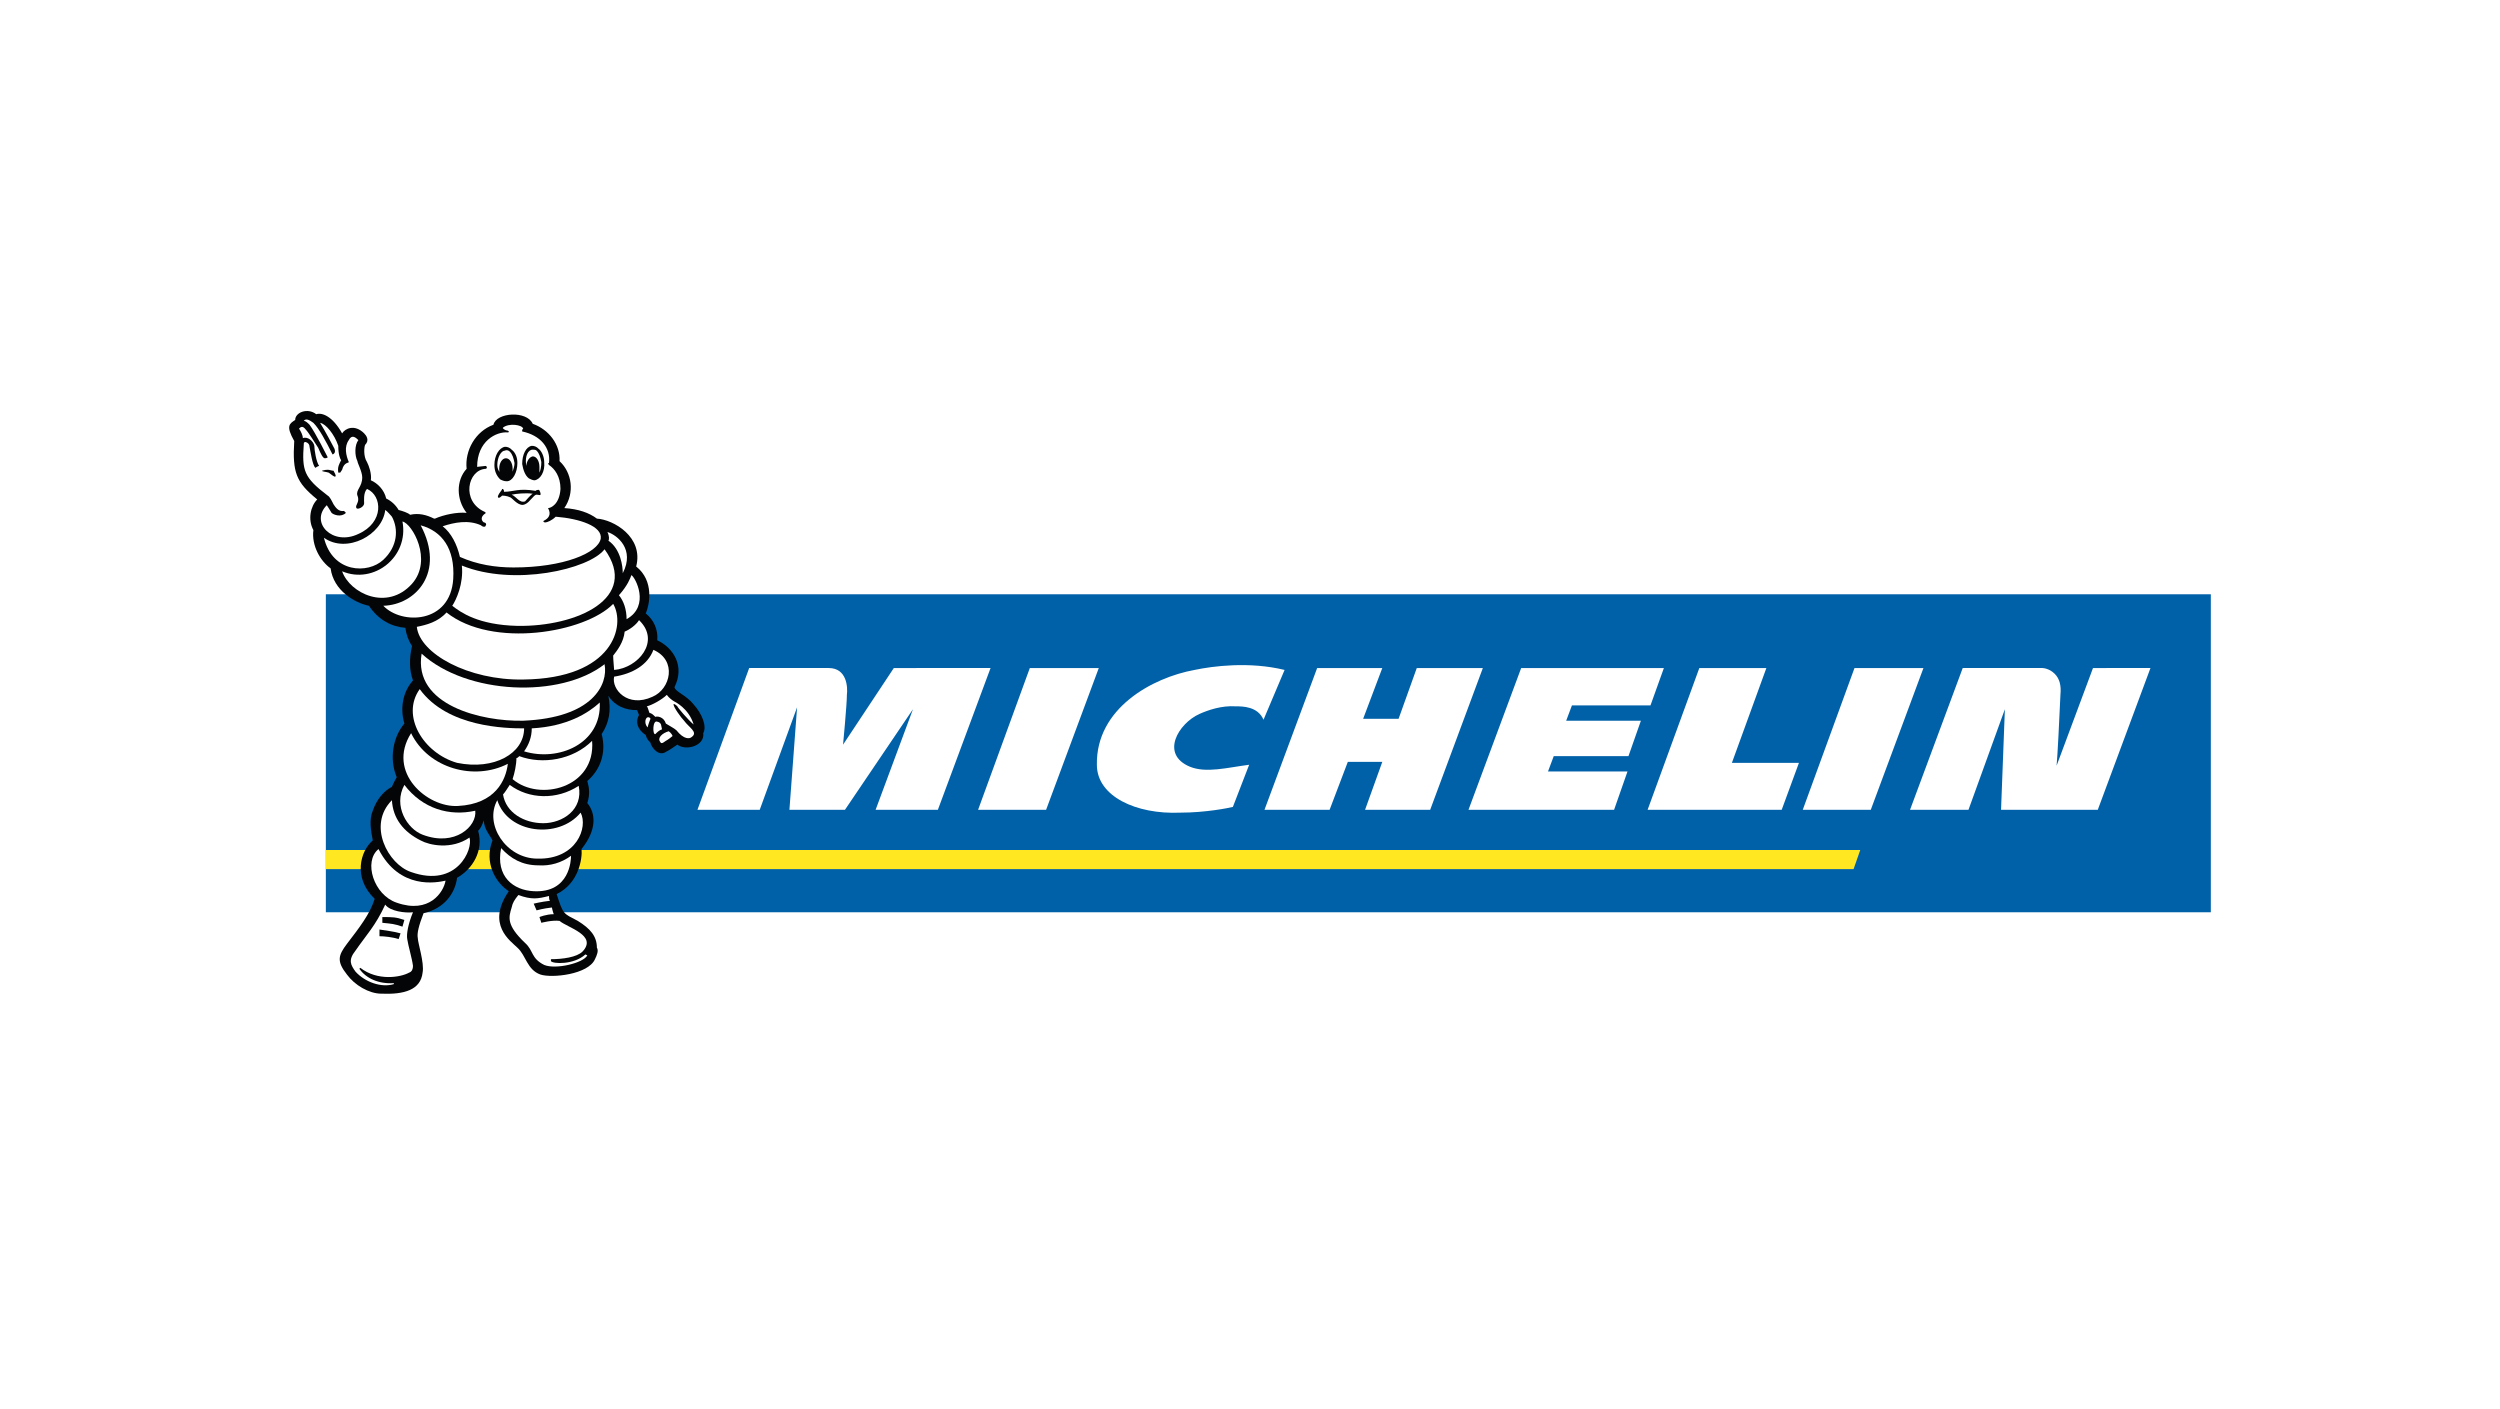
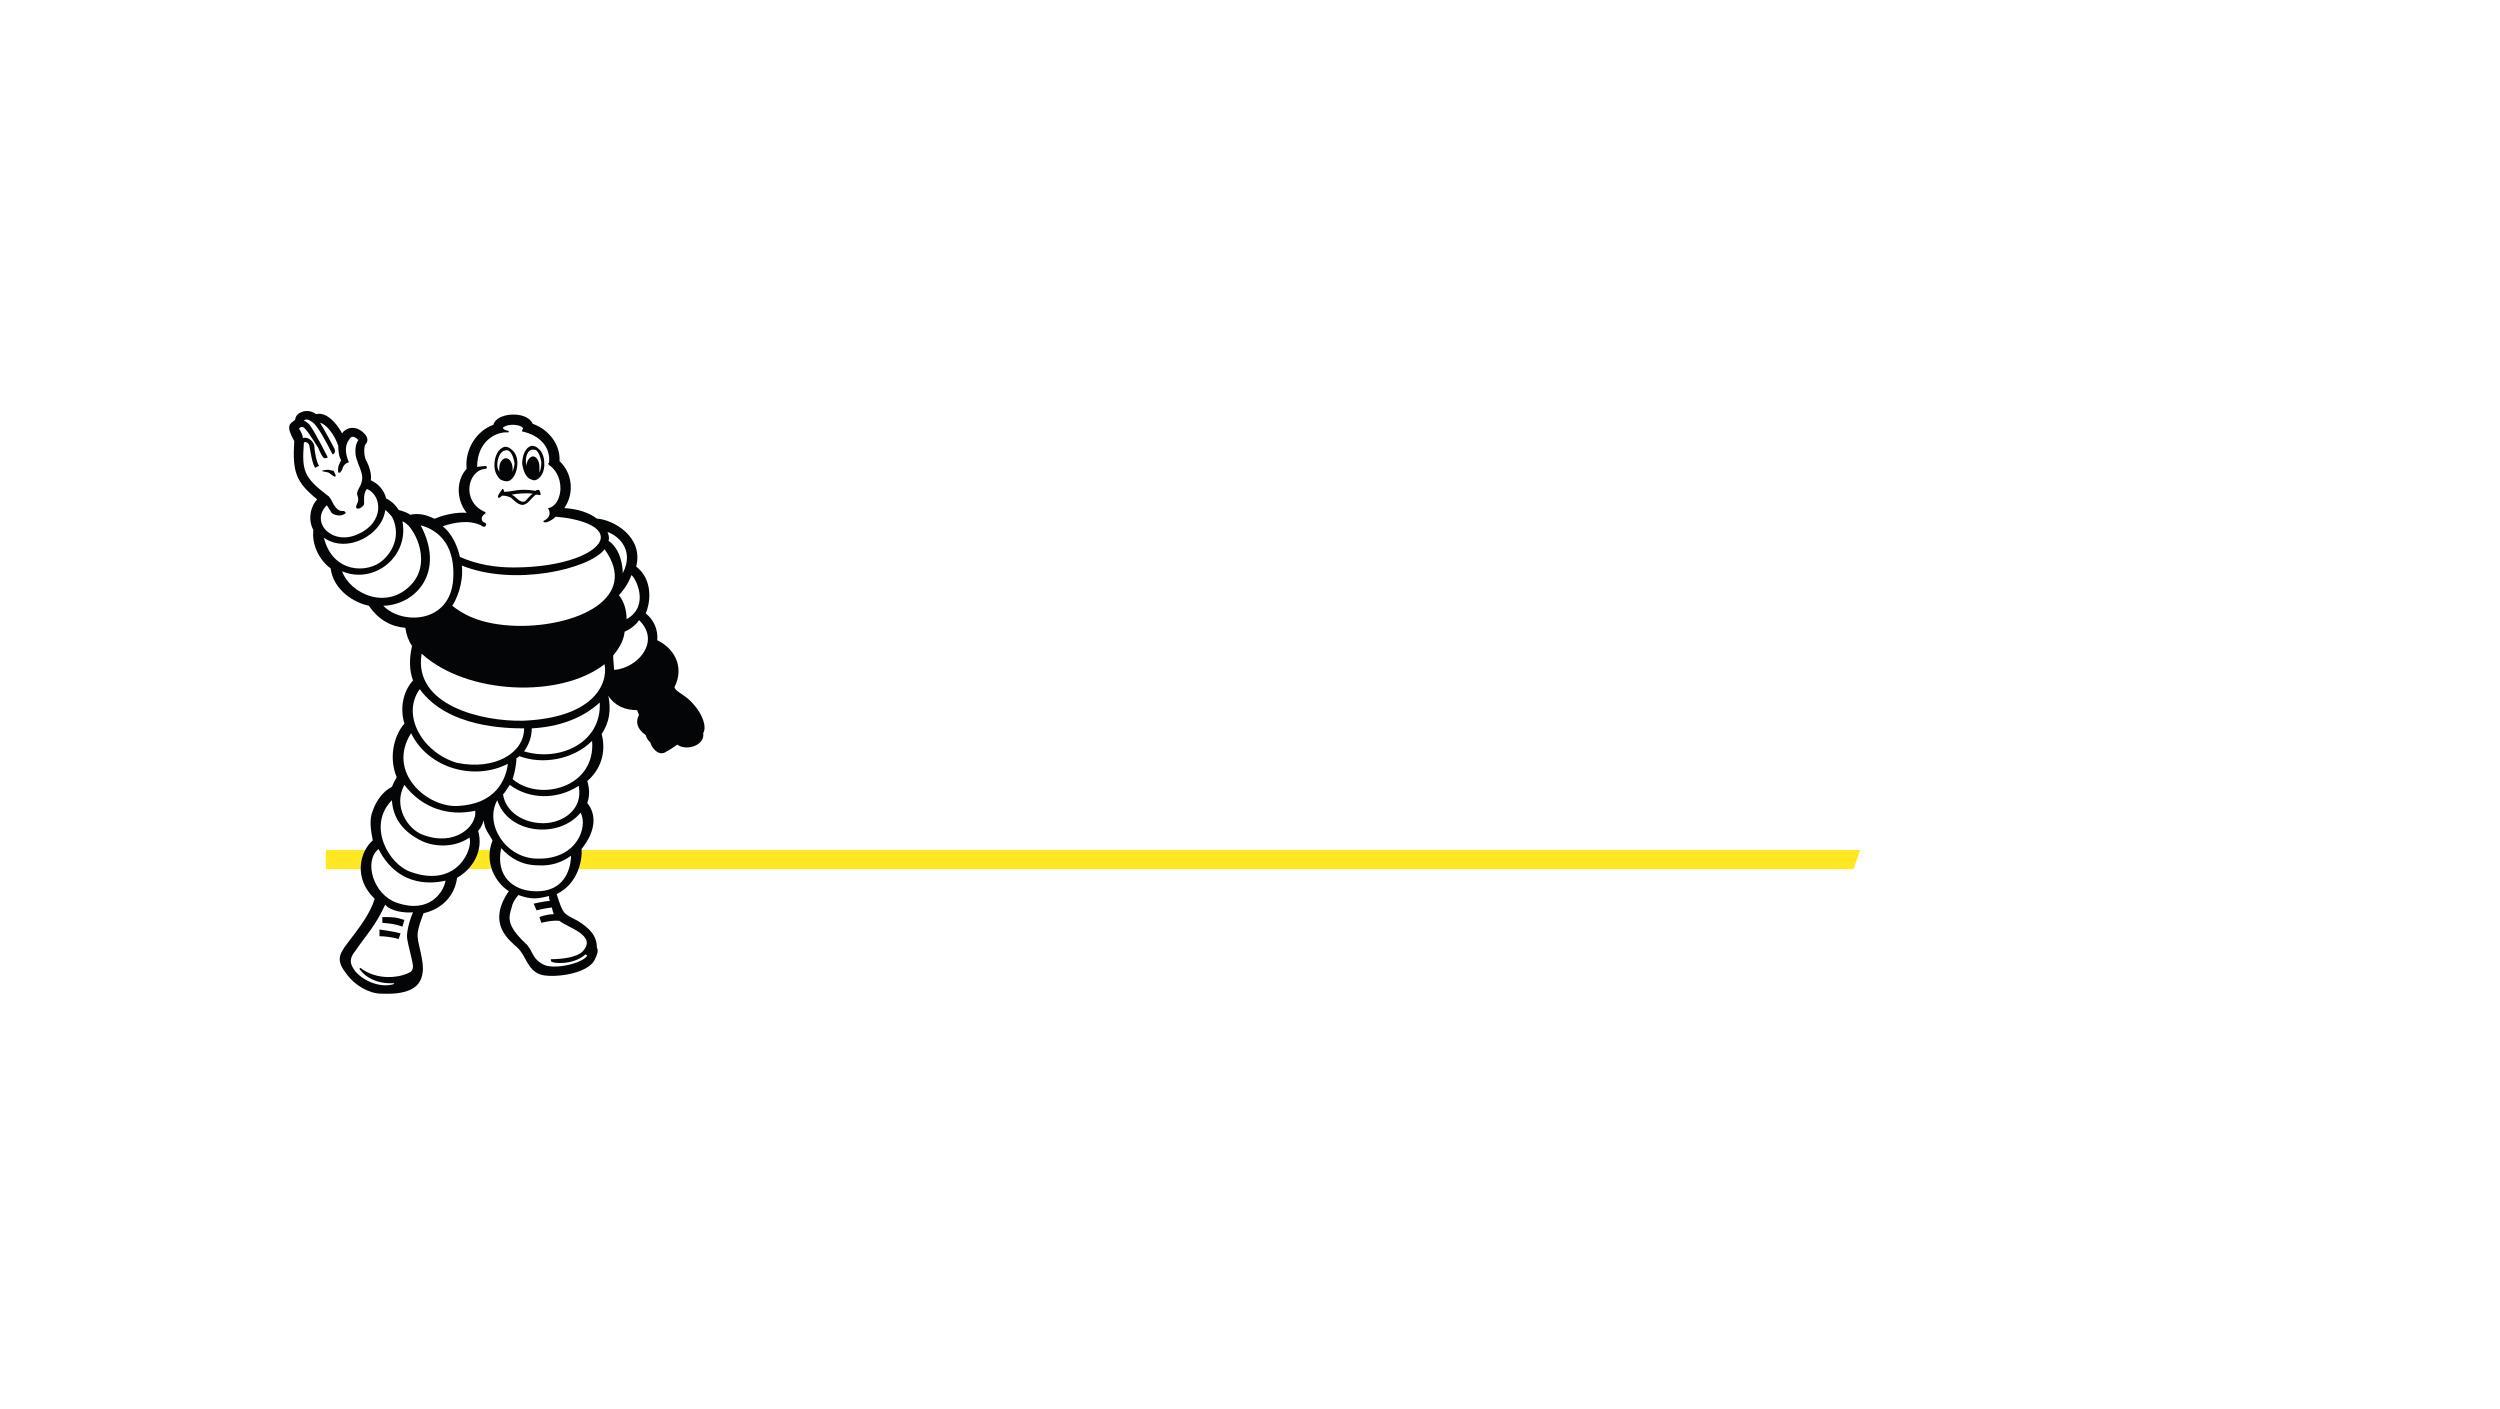
<svg xmlns="http://www.w3.org/2000/svg" width="536" height="302" viewBox="0 0 536 302" fill="none">
  <rect width="536" height="302" fill="white" />
-   <path fill-rule="evenodd" clip-rule="evenodd" d="M69.861 195.59H474V127.413H69.861V195.59Z" fill="#0061A9" />
  <path fill-rule="evenodd" clip-rule="evenodd" d="M398.838 182.243H69.861V186.349H397.401L398.838 182.243Z" fill="#FFE822" />
-   <path fill-rule="evenodd" clip-rule="evenodd" d="M191.635 143.227L180.752 159.654C180.752 159.654 181.573 151.029 181.573 148.976C181.778 147.333 181.573 143.225 177.67 143.225H160.625L149.537 173.616H162.886L170.895 151.642L169.253 173.616H181.162L195.743 152.053L187.734 173.616H201.081L212.377 143.225L191.635 143.227ZM264.328 173.003C263.507 173.208 258.578 174.232 253.035 174.232C243.589 174.645 235.169 170.742 235.169 163.965C234.964 151.848 247.079 145.278 256.114 143.633C260.015 142.812 267.818 141.786 275.417 143.633L270.898 154.311C269.668 151.437 266.381 151.437 264.944 151.437C261.862 151.232 258.988 152.261 257.141 153.079C252.622 155.132 248.721 161.702 255.088 164.373C258.578 165.81 263.097 164.578 267.821 163.962L264.328 173.003ZM401.096 173.619H386.513L397.603 143.227H412.389L401.096 173.619ZM224.284 173.619H209.705L220.794 143.227H235.58L224.284 173.619ZM303.757 143.227L299.856 154.111H292.256L296.364 143.227H282.399L271.106 173.619H285.068L288.971 163.349H296.364L292.669 173.619H306.631L317.925 143.227H303.757ZM371.318 163.554L378.711 143.227H364.336L353.248 173.619H381.996L385.694 163.554H371.318ZM448.739 143.227L440.933 164.173C441.138 162.12 441.551 153.7 441.756 148.976C441.962 146.923 441.551 145.486 440.524 144.457C439.293 143.225 437.856 143.225 437.856 143.225H420.809L409.515 173.616H422.043L429.847 152.053L429.025 173.616H449.765L461.061 143.225L448.739 143.227ZM331.89 165.404L333.121 162.12H349.142L351.808 154.521H335.79L337.024 151.236H353.863L356.738 143.227H326.141L314.845 173.619H346.06L348.936 165.404H331.89Z" fill="white" />
  <path fill-rule="evenodd" clip-rule="evenodd" d="M150.77 157.19C151.592 155.753 150.565 153.084 148.715 151.029C147.073 148.976 144.815 148.36 144.609 147.333C146.867 142.814 144.404 138.914 140.914 137.271C141.019 136.183 140.848 135.086 140.417 134.081C139.987 133.076 139.31 132.196 138.45 131.521C139.272 129.673 140.298 124.541 136.397 121.459C138.04 115.092 131.47 111.397 127.978 111.192C126.333 109.957 124.075 109.136 120.993 108.931C123.254 105.644 122.635 101.333 119.964 98.869C120.17 95.379 117.706 92.092 114.214 90.86C112.982 87.986 106.41 88.397 105.794 91.065C101.893 92.502 99.633 96.611 100.043 100.511C97.783 102.975 97.783 107.083 100.043 109.957C97.988 109.752 95.114 110.368 93.266 111.189H93.061C91.419 110.368 89.774 109.957 87.926 110.368C87.516 109.957 86.284 109.547 85.463 109.342C84.839 108.273 83.911 107.415 82.796 106.878C82.386 105.03 80.948 103.593 79.511 102.975C79.717 101.538 79.101 99.895 78.69 99.074C77.869 97.843 78.074 95.79 78.28 95.379C79.306 94.353 78.485 93.326 78.074 92.913C76.019 90.86 73.966 91.887 73.35 92.913C71.297 89.218 69.039 88.397 67.805 88.807C65.957 87.37 63.288 88.397 63.288 90.039C62.056 90.86 61.235 91.271 63.083 94.558C62.672 101.333 63.494 103.388 68.013 107.083C66.573 108.52 65.957 111.395 67.189 113.655C66.778 116.942 68.626 120.227 70.887 121.869C71.502 126.591 76.019 129.262 79.101 129.878C81.154 132.958 84.028 134.395 86.904 134.6C87.11 136.037 87.52 137.269 88.341 138.501C87.726 141.17 87.726 143.636 88.547 145.894C86.494 148.152 85.673 151.645 86.699 155.135C84.236 158.009 83.412 162.733 85.057 166.634C85.057 166.634 84.441 167.662 84.03 168.687C82.388 169.51 80.746 171.358 79.924 173.821C79.103 175.669 79.514 178.133 79.924 180.188C77.255 182.446 75.611 188.197 80.335 192.713C79.308 196.003 77.05 198.875 74.381 202.367C72.534 204.831 72.121 206.062 74.381 208.939C76.024 211.197 79.103 213.045 81.774 213.045C86.701 213.25 90.194 212.221 90.605 208.526C91.015 206.473 89.578 202.162 89.578 201.133C89.373 200.106 89.783 198.464 90.81 195.793C95.329 194.766 97.587 191.482 97.995 188.195C101.282 186.347 103.746 182.444 102.514 178.13C103.13 177.514 103.335 176.901 103.746 175.872C103.746 177.72 104.978 178.954 105.594 180.186C103.746 184.907 106.209 189.221 109.084 191.069C104.154 198.256 109.494 201.746 110.931 203.184C112.779 204.826 112.984 207.908 115.858 208.937C118.322 209.758 126.128 208.937 127.563 205.649C127.973 204.826 128.384 203.802 127.973 203.184C127.973 200.72 126.536 199.078 123.865 197.433C120.783 195.791 120.783 196.203 119.346 191.682C124.07 189.424 124.891 184.084 124.686 182.031C127.973 177.923 127.768 174.43 125.918 172.172C126.534 170.324 126.328 168.885 125.918 167.45C128.792 164.984 130.024 161.289 128.997 157.386C130.64 154.922 131.05 152.253 130.434 149.172C131.871 151.432 134.13 152.253 136.596 152.253C136.596 152.253 136.801 152.867 137.006 153.28C136.185 154.715 136.596 156.362 138.443 157.591C138.649 158.415 139.059 158.823 139.47 159.233C139.47 159.849 141.112 162.521 142.96 161.081C143.165 161.081 145.22 159.644 145.22 159.644C147.073 161.091 151.179 159.859 150.77 157.19Z" fill="#040506" />
  <path fill-rule="evenodd" clip-rule="evenodd" d="M131.668 143.636C136.801 143.225 141.73 137.475 137.008 132.958C136.392 133.984 134.953 135.011 133.926 135.422C133.721 137.68 132.284 139.528 131.463 140.556C131.463 141.378 131.668 143.431 131.668 143.636Z" fill="white" />
-   <path fill-rule="evenodd" clip-rule="evenodd" d="M140.09 139.324C138.858 142.612 135.571 144.459 131.67 145.075C131.054 147.744 134.544 151.852 139.884 149.389C143.787 147.744 145.224 141.583 140.09 139.324ZM138.652 153.903C138.242 154.313 138.242 155.34 138.858 155.958C138.858 155.751 139.268 154.521 139.474 154.111C139.268 153.7 138.858 153.7 138.652 153.903ZM141.937 156.369C141.732 155.751 141.937 154.932 140.911 154.724C139.884 154.313 139.884 157.601 140.5 157.395C140.911 156.985 141.321 156.572 141.937 156.369ZM143.377 156.779C141.94 157.19 140.913 158.216 141.529 159.038C141.734 159.448 141.94 159.448 142.761 158.832C143.171 158.627 143.993 158.009 144.198 157.803C143.993 157.19 143.377 156.779 143.377 156.779ZM144.608 150.413C144.198 150.207 143.377 149.592 142.966 148.976C141.94 150.002 139.681 151.236 138.652 151.439C138.858 151.439 139.063 152.466 139.268 152.874C139.679 152.874 140.09 153.287 140.5 153.698C140.911 153.492 142.348 153.698 142.761 155.135C143.377 155.545 144.608 156.161 145.019 156.569C146.661 158.625 147.895 158.419 148.306 158.006C149.743 156.98 147.69 155.956 146.664 154.516C146.048 153.898 144.405 151.64 144.405 151.024C144.405 150.819 144.816 151.024 145.227 151.435C145.227 151.64 147.485 154.309 148.717 155.335C147.688 151.85 144.608 150.413 144.608 150.413ZM112.162 145.691C131.672 145.486 134.136 133.987 131.467 129.468C125.511 135.629 105.593 139.119 95.734 131.315C93.886 133.368 91.42 133.984 89.367 134.395C89.983 140.146 100.456 145.896 112.162 145.691Z" fill="white" />
  <path fill-rule="evenodd" clip-rule="evenodd" d="M99.021 121.253C99.431 125.154 97.789 128.646 96.966 129.878C98.813 131.315 102.511 133.984 110.93 134.189C123.664 134.395 137.215 128.236 129.617 117.761C126.335 122.074 110.112 125.77 99.021 121.253ZM82.182 120.021C85.261 117.147 85.469 113.45 84.03 110.781C83.621 110.368 83.208 109.754 82.595 109.341C81.979 114.681 74.381 118.787 69.451 115.297C71.299 122.896 78.897 123.101 82.182 120.021Z" fill="white" />
  <path fill-rule="evenodd" clip-rule="evenodd" d="M88.341 125.154C92.86 120.022 88.341 112.218 86.288 111.808C87.725 119.406 80.127 125.362 73.35 122.485C74.992 127.207 83.001 131.11 88.341 125.154Z" fill="white" />
  <path fill-rule="evenodd" clip-rule="evenodd" d="M82.182 129.878C86.082 133.984 96.557 133.779 97.173 124.127C97.584 117.556 94.709 113.86 90.191 112.628C95.531 122.69 89.164 129.67 82.182 129.878ZM90.396 140.145C88.548 151.236 103.332 154.724 112.164 154.521C127.156 153.903 130.44 146.717 129.619 142.404C120.173 149.797 100.049 148.975 90.396 140.145Z" fill="white" />
  <path fill-rule="evenodd" clip-rule="evenodd" d="M97.993 163.554C106.002 165.197 112.369 161.501 112.369 156.161C108.468 156.161 95.94 155.958 89.987 147.744C85.879 153.495 90.808 161.501 97.993 163.554Z" fill="white" />
  <path fill-rule="evenodd" clip-rule="evenodd" d="M108.878 163.762C101.691 167.457 91.834 164.788 88.139 157.19C82.799 165.609 91.629 173.208 98.201 172.797C106.209 172.384 108.468 167.252 108.878 163.762Z" fill="white" />
  <path fill-rule="evenodd" clip-rule="evenodd" d="M86.699 168.278C84.235 172.797 87.315 177.724 90.599 178.956C97.582 181.625 102.304 177.108 101.895 173.821C96.35 175.055 90.599 173.413 86.699 168.278ZM81.153 182.038C77.866 184.707 80.127 191.895 85.054 193.537C92.036 196.003 95.116 191.279 95.526 188.813C93.681 189.226 85.672 190.868 81.153 182.038Z" fill="white" />
  <path fill-rule="evenodd" clip-rule="evenodd" d="M90.19 180.19C86.494 178.342 84.234 175.466 84.028 171.565C78.688 176.905 83.207 185.322 88.137 186.965C97.993 190.455 101.483 182.037 100.662 179.572C96.762 182.243 92.037 181.216 90.19 180.19ZM125.512 204.627L125.923 204.833C125.102 206.475 119.146 207.914 116.68 206.885C113.806 205.451 114.419 203.806 112.572 202.164C108.466 198.263 109.082 196.618 109.698 194.565C109.903 193.536 110.313 192.923 111.135 191.894C114.009 192.923 115.241 192.715 117.707 192.099C117.707 192.305 117.707 192.923 117.912 193.128C116.064 193.334 114.422 193.744 114.422 193.744L115.038 195.181C115.038 195.181 116.475 194.771 118.325 194.565C118.325 194.565 118.53 195.592 118.735 196.002C117.093 196.002 115.656 196.618 115.656 196.618L116.067 197.85C116.067 197.85 118.327 197.232 119.967 197.437C121.61 198.874 128.181 200.519 124.897 204.009C123.665 205.241 120.583 205.651 118.119 205.651V206.062C118.53 206.68 123.047 206.885 125.512 204.627ZM122.431 183.475C120.424 184.971 117.948 185.7 115.451 185.53C111.961 185.53 109.495 184.093 107.442 181.835C106.21 187.993 110.111 190.868 114.422 191.075C122.225 191.483 122.431 184.296 122.431 183.475Z" fill="white" />
  <path fill-rule="evenodd" clip-rule="evenodd" d="M115.243 184.091C123.663 184.296 126.128 177.313 124.486 174.232C119.762 179.982 108.879 178.751 106.621 171.563C103.744 176.7 108.466 184.091 115.243 184.091Z" fill="white" />
  <path fill-rule="evenodd" clip-rule="evenodd" d="M116.474 176.495C120.58 176.495 125.099 173.618 124.073 168.484C119.349 171.565 113.393 171.36 109.287 168.278C108.876 168.894 108.26 169.921 107.85 170.331C108.465 174.234 112.368 176.495 116.474 176.495Z" fill="white" />
  <path fill-rule="evenodd" clip-rule="evenodd" d="M111.337 162.12C111.132 162.325 110.927 162.53 110.722 162.53C110.722 163.967 110.311 165.817 109.9 167.047C115.651 171.976 127.768 168.895 126.947 158.835C122.836 162.941 116.265 163.967 111.337 162.12Z" fill="white" />
  <path fill-rule="evenodd" clip-rule="evenodd" d="M114.009 156.161C114.009 158.008 113.393 159.651 112.366 161.09C119.759 163.349 129 159.448 128.589 150.618C126.126 152.876 121.607 155.753 114.009 156.161ZM76.841 114.476C82.386 112.012 81.975 106.262 78.688 104.825C77.867 105.646 78.072 107.494 78.072 107.904C78.072 108.725 76.635 109.341 76.43 108.931C76.017 108.315 77.251 107.699 76.635 106.262C76.225 105.03 77.662 104.414 77.662 102.361C77.662 101.129 76.635 99.279 76.635 98.871C76.017 97.637 76.017 95.379 76.841 94.352C76.225 93.736 75.403 93.12 74.787 94.352C73.761 95.789 74.172 97.637 74.787 99.074C74.787 99.279 73.761 99.074 73.35 100.716L72.938 101.332H72.527C72.322 100.1 72.732 99.485 73.143 98.663C72.938 98.458 72.527 97.432 72.527 95.584C71.706 93.118 69.858 90.86 68.626 90.654C69.653 92.297 71.503 95.787 71.708 96.2C72.116 97.226 71.295 97.432 71.295 97.432C69.858 94.558 68.421 91.886 67.187 90.654C66.366 90.039 65.544 89.628 65.134 90.244C65.544 90.244 65.955 90.654 66.366 91.065C67.597 92.707 70.269 98.047 70.269 98.047C70.269 98.047 70.063 98.253 69.653 98.253C69.242 98.253 68.832 97.432 68.216 95.995C67.392 94.76 66.16 92.707 65.544 92.091C64.929 91.27 64.518 91.476 64.107 91.886C64.518 92.502 64.929 93.323 64.929 93.939C65.955 93.529 67.187 94.555 67.392 95.582C67.392 96.403 67.803 99.072 68.421 99.895C68.216 99.895 67.6 100.306 67.6 100.306C66.982 99.69 66.571 96.816 66.366 95.789C66.366 95.379 66.16 94.968 65.544 94.763C65.134 94.763 65.134 94.968 65.134 95.173C64.723 100.924 65.134 102.361 70.269 106.262C70.679 106.467 71.09 107.288 71.5 108.109C71.911 108.725 72.527 109.752 73.759 109.547L74.169 109.957C73.143 110.984 71.5 110.368 71.09 109.957C70.885 109.547 70.063 108.315 70.063 108.315C66.366 112.012 71.295 117.145 76.841 114.476ZM82.591 193.947C80.536 198.466 78.483 200.519 76.225 203.806C74.582 205.859 75.198 206.886 76.225 208.323C78.278 210.581 81.77 211.813 84.439 210.994V210.789C81.152 210.994 78.483 209.76 77.046 207.707L77.251 207.502C80.946 210.376 85.876 209.555 87.724 208.528C88.34 208.323 88.545 207.707 88.545 207.093C88.34 205.451 87.518 202.78 87.313 201.34C87.108 200.314 87.518 198.056 88.545 195.59C86.902 195.795 83.618 195.387 82.591 193.947ZM130.437 115.913C133.106 117.761 133.519 121.458 133.519 122.896C136.188 117.761 132.287 114.681 130.232 114.065C130.642 114.887 130.642 115.708 130.437 115.913ZM134.34 132.752C139.472 129.878 136.188 123.717 135.366 123.306C135.161 123.922 134.545 125.567 132.698 127.62C133.724 128.849 134.34 130.697 134.34 132.752ZM98.607 119.403C102.302 121.046 106.205 121.664 110.108 121.664C120.786 121.664 128.179 118.582 128.795 115.502C129.205 112.834 124.276 111.189 119.143 110.781C118.322 111.602 117.296 112.012 116.883 112.012C116.677 112.012 116.267 111.807 116.677 111.602C117.499 111.191 118.32 110.37 117.499 108.933C118.114 108.933 119.962 108.112 120.167 104.825C120.167 102.156 118.936 100.513 117.704 99.692C117.704 99.692 117.293 99.282 117.704 99.282C118.114 95.997 115.856 93.328 111.953 92.504V92.091C112.159 92.091 112.159 91.886 112.159 91.886C111.953 91.065 109.079 90.654 107.845 91.681C107.64 91.886 108.461 92.297 108.666 92.297C109.077 92.297 109.282 92.707 108.871 92.707C106.408 92.502 102.3 94.555 102.3 100.1C102.505 100.1 103.737 99.895 104.147 99.895C104.558 100.1 104.353 100.511 104.147 100.511C100.247 100.716 98.807 107.491 103.942 109.752C103.942 109.752 104.353 109.957 103.942 110.162C103.326 110.573 102.915 111.394 103.737 112.01C104.147 112.01 104.353 112.421 104.147 112.626C104.147 113.037 103.531 113.037 103.121 112.626C100.452 111.394 97.37 112.01 94.907 112.831C96.759 114.271 97.991 116.734 98.607 119.403Z" fill="white" />
  <path fill-rule="evenodd" clip-rule="evenodd" d="M71.913 102.154C71.708 102.362 71.092 101.743 70.476 101.333C69.86 101.128 69.039 101.128 69.039 100.922C69.039 100.922 69.655 100.717 70.271 100.717C70.681 100.717 71.092 100.922 71.503 100.922C71.708 101.333 72.118 101.949 71.913 102.154ZM85.468 201.341C84.236 200.93 82.386 200.725 81.359 200.725V199.288C82.591 199.493 84.441 199.698 85.878 200.111L85.468 201.341ZM86.289 198.672C84.441 198.056 84.028 198.056 81.975 197.851V196.619C84.233 196.619 84.849 196.619 86.697 197.235L86.289 198.672ZM115.448 105.031C115.243 105.031 115.037 105.031 114.832 105.236C111.137 104.62 110.11 105.441 108.055 105.441C108.055 105.236 108.055 104.825 107.644 104.825C107.644 105.031 107.439 105.236 107.439 105.236C106.823 106.057 106.618 106.468 106.823 106.673C107.028 106.878 107.439 106.468 107.644 106.262C107.849 106.262 108.671 106.262 109.492 106.673C110.108 107.083 111.34 108.726 112.571 108.11C113.598 107.699 114.419 106.057 115.035 106.057C115.445 106.057 115.856 106.262 115.856 106.057C116.064 106.057 115.653 104.825 115.448 105.031ZM112.574 107.494C111.342 107.905 110.724 106.468 109.697 106.057C110.724 105.852 112.571 105.646 114.216 105.852C113.805 106.057 112.779 107.289 112.574 107.494ZM114.011 95.585C112.779 95.79 111.958 97.432 111.958 99.485C112.163 100.717 112.574 101.949 113.395 102.567C113.805 102.772 114.216 102.978 114.627 102.978C115.858 102.772 116.885 101.13 116.68 99.077C116.68 97.845 116.064 96.613 115.448 96.203C115.268 96.001 115.046 95.842 114.798 95.735C114.549 95.628 114.281 95.577 114.011 95.585Z" fill="#040506" />
  <path fill-rule="evenodd" clip-rule="evenodd" d="M115.654 101.332C115.859 100.922 116.064 100.101 116.064 99.074C115.859 98.048 115.654 97.227 115.038 96.611C114.833 96.405 114.422 96.405 114.217 96.405C113.19 96.405 112.574 97.842 112.78 99.485V99.895C112.985 98.869 113.395 98.048 114.217 97.842C115.038 97.842 115.654 98.869 115.654 100.101V101.332Z" fill="white" />
  <path fill-rule="evenodd" clip-rule="evenodd" d="M108.259 95.79C107.027 95.996 105.998 97.638 105.998 99.693C105.998 100.925 106.409 101.952 107.23 102.773C107.64 102.978 108.051 103.183 108.667 103.183C109.899 103.183 110.928 101.336 110.928 99.283C110.928 98.051 110.517 97.025 109.696 96.409C109.516 96.207 109.294 96.047 109.046 95.941C108.797 95.834 108.529 95.782 108.259 95.79Z" fill="#040506" />
  <path fill-rule="evenodd" clip-rule="evenodd" d="M109.903 101.127C110.109 100.511 110.314 99.895 110.314 99.279C110.111 98.253 109.903 97.432 109.29 96.816C109.085 96.61 108.674 96.405 108.263 96.61C107.442 96.61 106.621 98.047 106.621 99.692C106.621 100.308 106.826 100.924 107.237 101.335C107.032 101.129 107.032 100.922 107.032 100.511C107.032 99.279 107.648 98.25 108.469 98.25C109.29 98.25 109.903 99.279 109.903 100.511V101.127Z" fill="white" />
</svg>